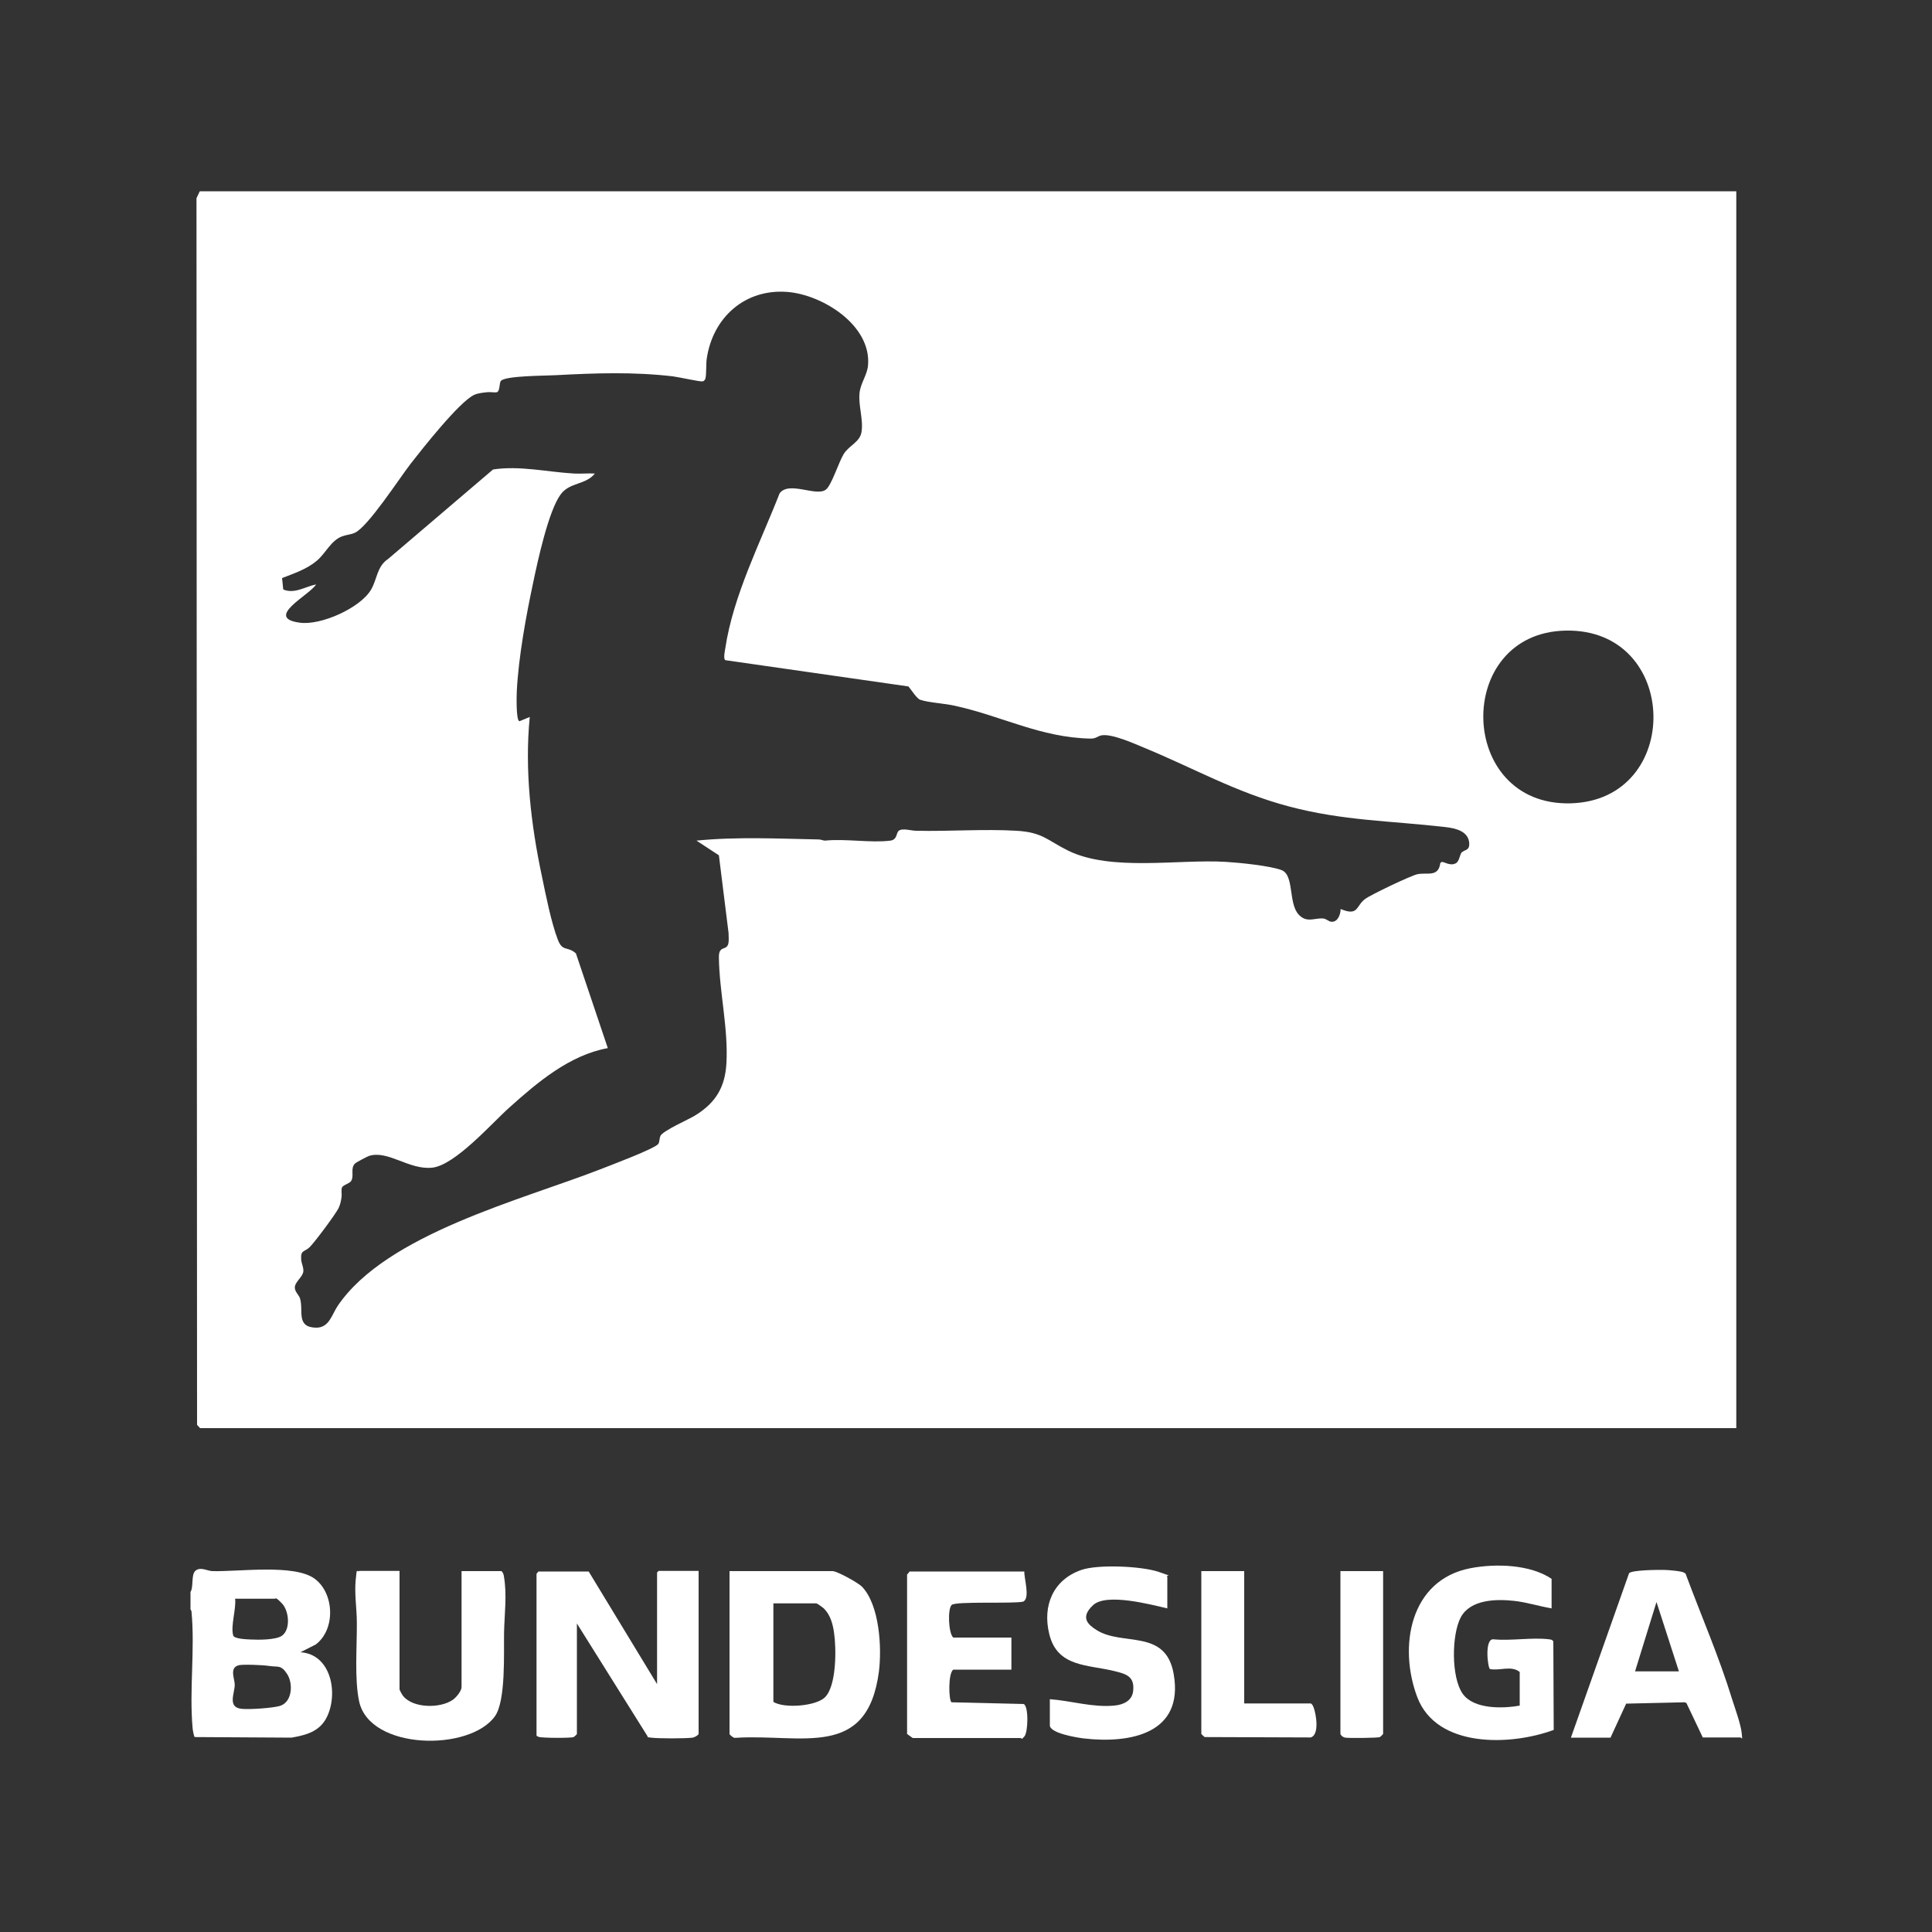
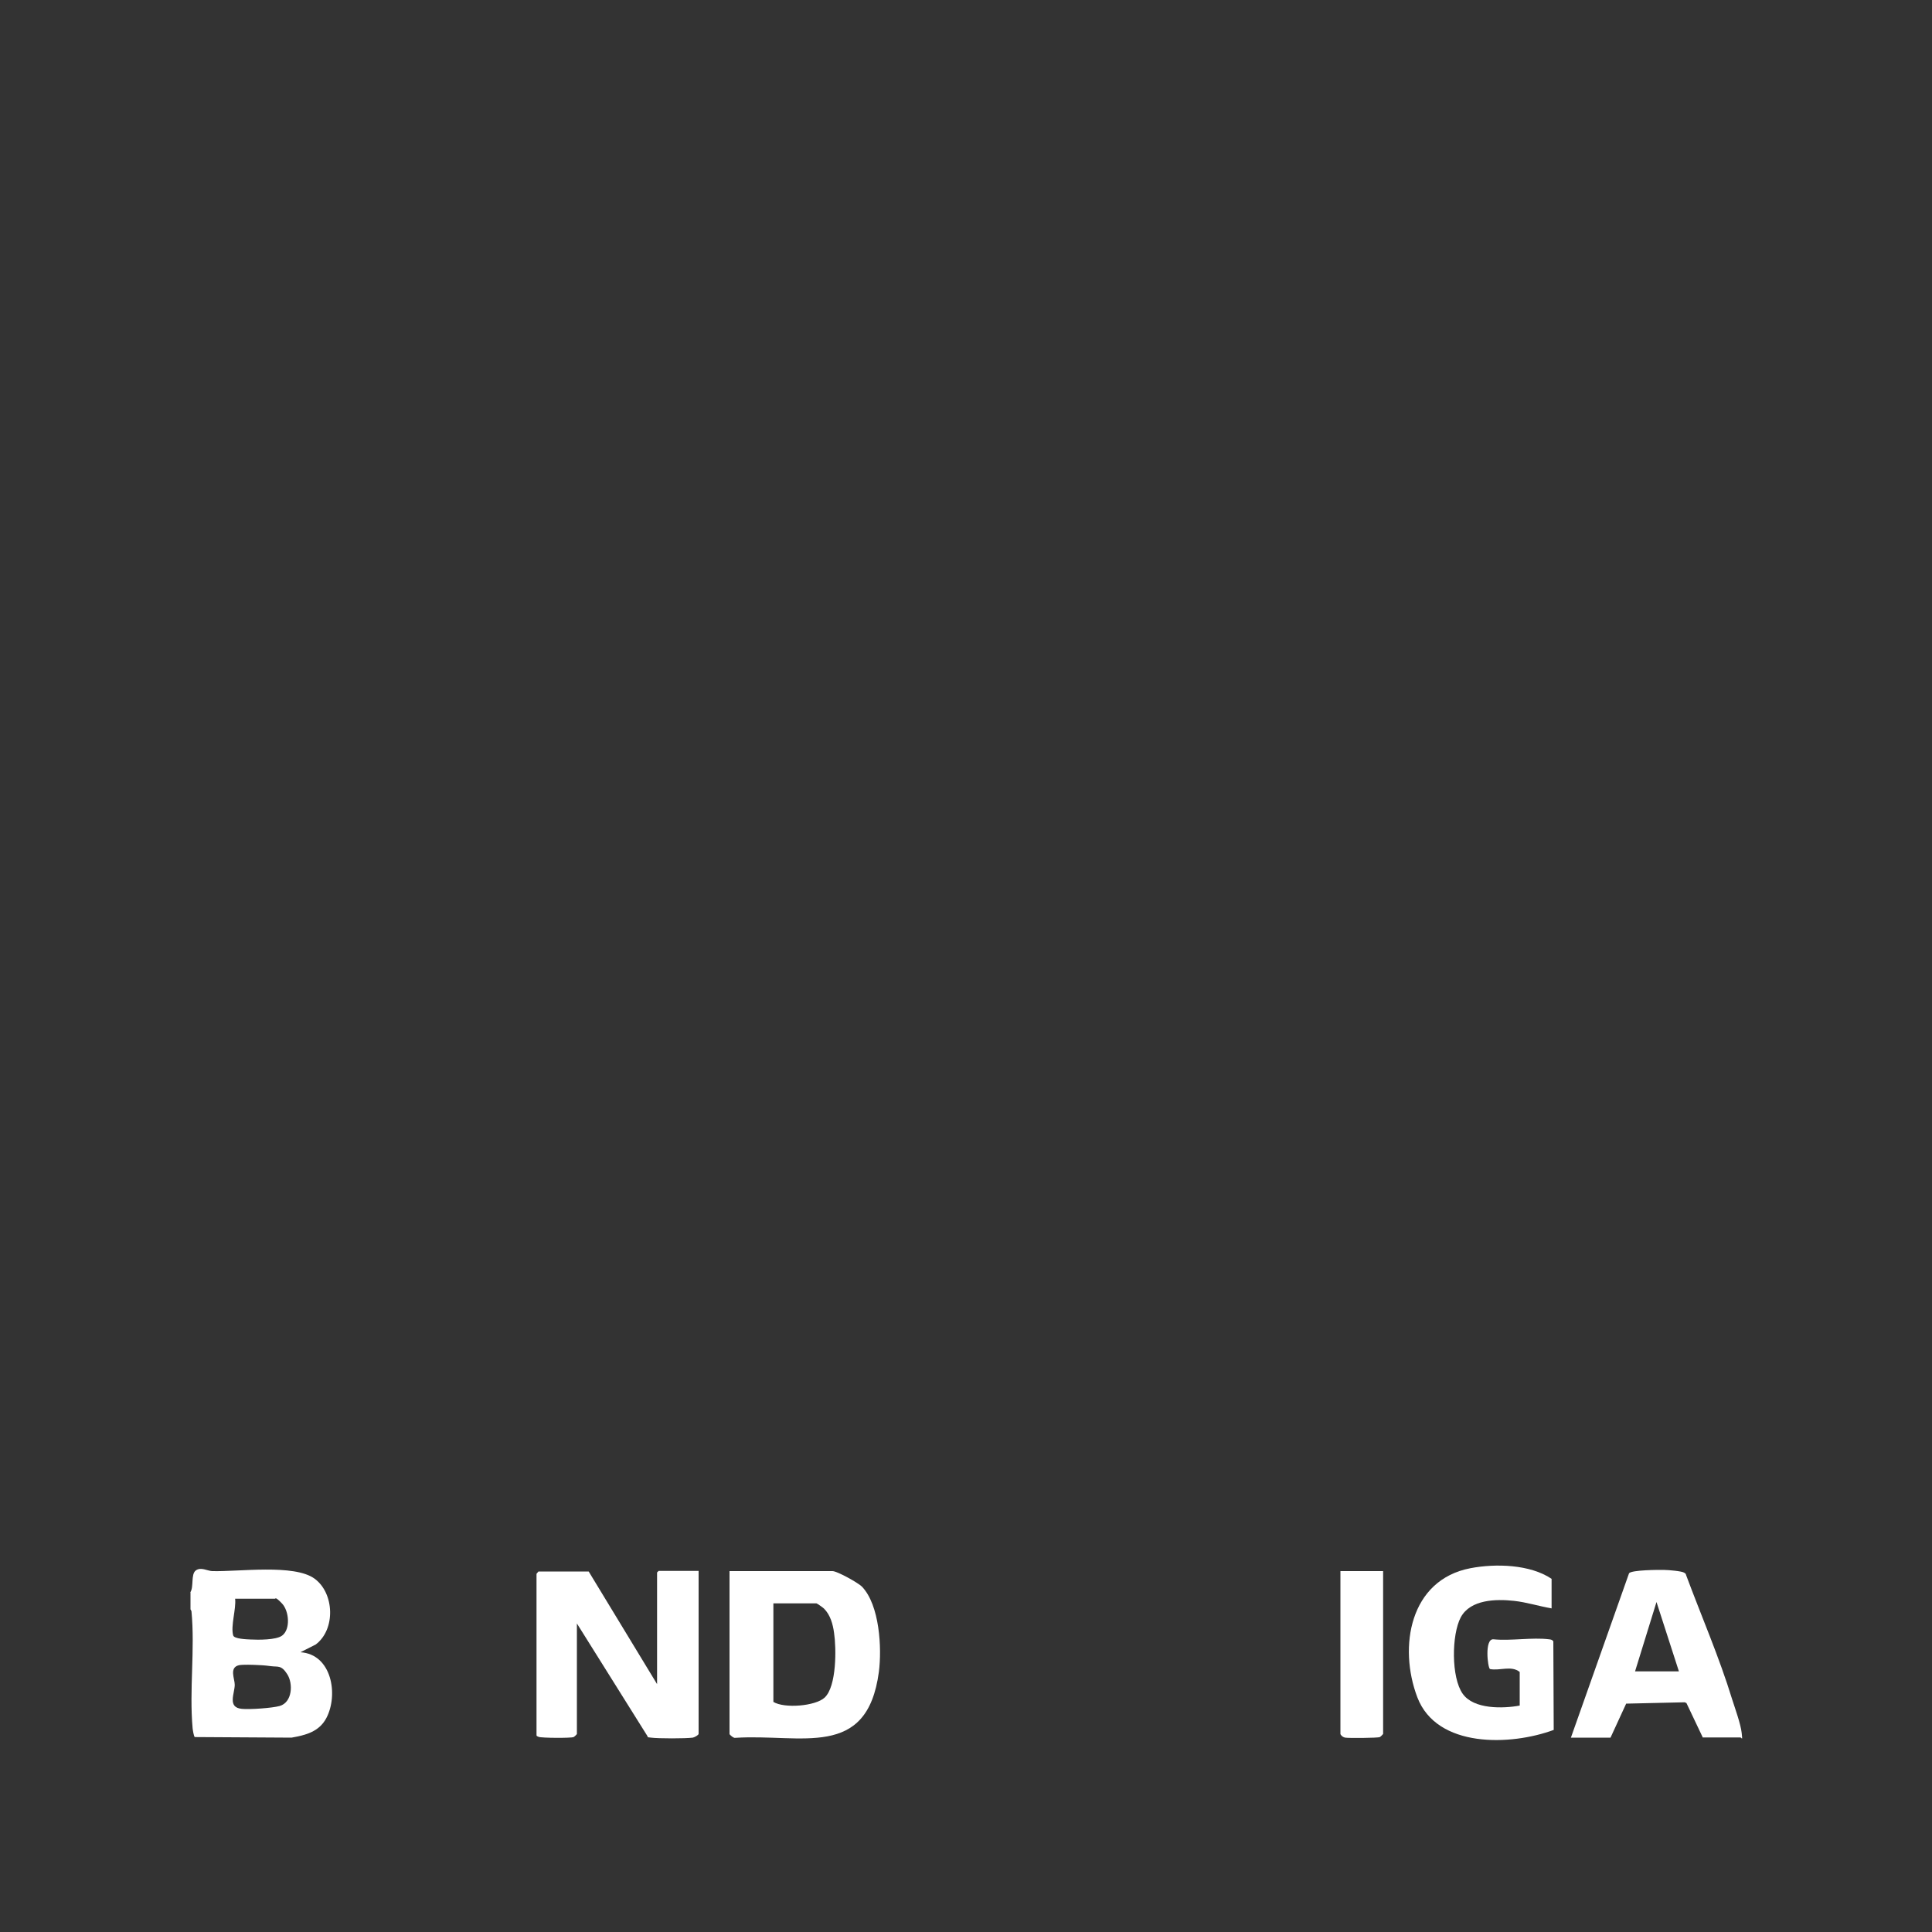
<svg xmlns="http://www.w3.org/2000/svg" id="Layer_1" version="1.1" viewBox="0 0 1000 1000">
  <rect x="0" y="0" width="1000" height="1000" fill="#333333" stroke="none" />
  <defs>
    <style>
      .st0 {
        fill: #fff;
      }
    </style>
  </defs>
  <path class="st0" d="M98.5,824.2c1.9-2.8.2-9.3,2.8-11.3s6.1.2,8.5.3c13.7.4,42.4-3.8,53,3.9,10.3,7.5,11,26.3.6,34.1l-7.9,4c16.2,1,19.8,22,13.4,34.1-3.8,7.1-10.7,8.8-18,10.1l-50.1-.3c-.5-.4-1-3.6-1.1-4.5-1.8-20.1,1.3-40.6-.6-60.7l-.5-.9v-8.8ZM121.7,827.5c.6,5.3-2.4,14.1-1,19,.5,1.8,6.9,2,9,2.1,3.9.2,13.2.3,16.3-2,4.5-3.3,3.6-12.8,0-16.6s-3.4-2.5-3.6-2.5h-20.7ZM123.7,861.9c-5.2,1.2-2.2,7-2.2,10.1,0,4.5-4,11.8,3.7,12.5,4.1.4,15.7-.4,19.6-1.5,6.5-1.9,7-11.5,3.9-16.4s-4.8-3.7-8.5-4.2-5.2-.5-7.2-.6-7.2-.3-9.3.1Z" />
  <path class="st0" d="M298.6,897.5c0,.2-1.4,1.5-1.7,1.6-1.3.6-16.7.5-18.1-.1s-1-.5-1.1-1.1v-83.3s1-1.2,1-1.2h26s35.4,58.3,35.4,58.3v-57.8l.8-.8h20.7v84.3c0,.7-2.1,1.8-3,2-3.9.5-17.8.5-21.6,0s-1.2,0-1.7-.5l-36.7-58.6v57.2Z" />
  <path class="st0" d="M377.6,813.2h53.3c2.4,0,13.2,6,15.2,8,9.2,9.5,10.4,31.8,8.8,44.2-6.1,45.6-40.1,31.9-74.3,34.1-.8.3-3-1.6-3-2v-84.3ZM400.3,829.8v51.1c5.7,3.5,21.7,2.2,26.5-2.2,6.3-5.8,6.1-25.7,4.9-33.6-.6-4.4-1.9-9.2-5.2-12.5-.5-.5-3.6-2.7-3.9-2.7h-22.4Z" />
  <path class="st0" d="M803.2,832.5c-6.6-1.1-13-3.2-19.6-3.9-9.1-1-22.5-.8-27.5,8.5-4.8,9-5,31.2,1,39.6,5.7,8.1,20.9,7.7,29.5,6.1v-17.4c-4.4-3.5-10.2-.5-15.4-1.5-1.2-.8-2.9-15.8,1.8-15.4,9,.9,20.1-1.1,28.8,0,.9.1,1.7.2,2.2,1.1l.2,45.8c-22.1,8.2-60.5,9.6-70.6-16.9-9.9-26.1-3.9-60.8,27.5-66.8,13-2.5,30.9-2,42,5.5v15.2Z" />
-   <path class="st0" d="M206.8,813.2v61.1c0,.6,1.4,3,1.9,3.6,5.3,6.4,19.3,6.4,25.7,1.9,1.7-1.2,4.5-4.5,4.5-6.6v-60h20.7c.7.7,1.1,1.7,1.2,2.6,1.7,9.5.3,19.7.1,29.1-.2,10.5,1,35.3-4.7,43.4-13.1,18.4-64.8,17.6-70.3-7.6-2.5-11.4-1.1-28.7-1.2-40.8,0-7.2-1.3-14.8-.6-22.1s.5-3.7,1.9-4.7h20.7Z" />
  <path class="st0" d="M881.4,899.4l-8.5-17.9-.9-.4-30.3.7-8.1,17.6h-20.5l30.1-85.1c1.4-1.7,15.4-1.8,18.3-1.7,2,0,9,.6,10.2,1.4s.8.7,1,1.2c8,21.5,17.2,42.6,23.9,64.5,1.5,4.7,4.4,12.7,4.9,17.3s.1,2.3-.7,2.3h-19.3ZM869,865.1l-11.6-35.9-11.1,35.9h22.7Z" />
-   <path class="st0" d="M530.2,813.2c-.3,3.4,3.2,14-.6,15.8-5.1,1.2-34.8-.3-37,1.7s-1.7,14.7.8,16.9h30.1v16.6h-30.1c-2.7,1.9-2.4,15.8-.9,16.9l37.3.9c2.7.9,2.4,14.6.4,16.8s-1.1.8-1.9.8h-55.9s-2.9-2.1-2.9-2.1v-82.5c.1,0,1.3-1.6,1.3-1.6h59.4Z" />
-   <path class="st0" d="M604.2,832.5c-8.6-2-31.5-8.1-38.4-1.7s-2.6,10.1,1.6,12.8c13.4,8.7,36-.9,40.1,22.9,5.4,30.9-22.6,36.1-46.6,33.3-3.2-.4-17.5-2.6-17.5-6.8v-13.5c11.1.8,22.2,4.4,33.4,3.3,4.5-.4,9.1-2.4,9.7-7.4.9-7.5-3.3-8.9-9.5-10.4-13.9-3.5-29.7-1.9-33.9-19.2-3.6-14.6,1.9-28.1,16.6-33.2,8.6-3,31.2-2,40,1s3.4,1.2,4.5,2.6v16.3Z" />
-   <path class="st0" d="M644,813.2v68.5h34.5c.8.5,1,1.1,1.4,2,1.3,3.3,3.2,14.3-1.5,15.6l-54.9-.2c-.3-.3-1.7-1.5-1.7-1.6v-84.3h22.1Z" />
  <path class="st0" d="M715.9,813.2v84.3c0,.1-1.4,1.5-1.7,1.6-1,.5-16.3.6-17.9.3s-2.5-1.6-2.5-1.9v-84.3h22.1Z" />
-   <path class="st0" d="M898.8,99H103.4l-1.7,3.6.3,634.9c.3.3,1.5,1.7,1.6,1.7h795.1V99ZM756.8,440.9c-1.4,1.4-1.3,5-3.4,6-3.1,1.5-6-1.1-7.3-.7l-.6.5c-1,7.6-6.9,4.7-11.9,5.8-3.3.7-24.1,10.6-27,12.8-4.9,3.6-3.3,9.1-12.7,5.2,0,2.7-1.4,6.8-4.7,6.6-1.4,0-2.6-1.6-4.5-1.7-4.4-.3-8.3,2.4-12.4-1.9-5.6-5.8-2.3-20.5-8.9-23.1-5.9-2.3-22.1-3.9-28.9-4.3-24.4-1.5-59.4,5.1-81.6-5.8-10.8-5.3-13.1-9.5-26.8-10.3-16.9-1-35,.4-52,0-2.3,0-7-1.5-8.9,0-1.4,1.1-.7,4.6-4.3,5.1-10.2,1.3-23.2-1.1-33.8,0-1.1,0-2.2-.6-3.3-.6-21-.4-42.3-1.5-63.3.6l11.6,7.6,5,40.2c0,1.9.3,4-.2,5.8-1.1,3.5-4.9.5-4.8,6.9.2,17.6,4.9,36.7,3.9,54.7-.7,12.5-5.6,20.5-16.1,27-3.5,2.2-16.8,7.9-18.1,10.7-.5,1.2-.4,3-1,4-1.6,2.5-25.5,11.4-30,13.2-40.8,15.9-110.8,33.5-136,70.7-3.1,4.6-4.4,11.5-11.4,11.3-10.3-.3-6.2-8.9-8.1-15.1-.6-1.9-2.7-3.4-2.7-5.7,0-2.9,4.1-5.4,4.4-8.3.2-2.1-.9-4-1.1-6-.4-5.3,1.6-3.9,4.4-6.6,2.7-2.7,13.4-17,15-20.3.9-2,1.2-3.6,1.5-5.7.2-1.5-.3-3.6.2-4.8.5-1.4,3.9-2,4.8-3.5,1.6-2.7-.6-6.6,2-9,.6-.6,6.3-3.6,7.2-3.9,9.8-3.1,20.7,7.3,32.6,6.1,11.9-1.2,30.8-22.9,40.1-31.2,14.5-13,31.1-27.1,50.9-30.7l-16.5-49c-4.4-4-6.9-.6-9.4-7.2-3.4-8.9-6.2-23-8.2-32.7-5.7-26.8-9-55.1-6.3-82.5l-5.3,2.2c-1.9-.1-1.5-13.7-1.4-15.7.9-17.6,4.8-38.9,8.5-56.2,2.3-11,7.9-37,14.2-45.5,4.7-6.4,12.9-4.8,17.7-10.8-3.6-.2-7.2.2-10.8,0-13.9-.8-28.1-4.2-41.9-2.1l-54.3,46.3c-5.9,3.9-5.7,10.7-8.9,16-5.7,9.5-26,18.5-36.8,17-18.9-2.5,5.4-14.5,8.4-19.8-5.6,1.1-11.2,5.1-17,2.6l-.6-5.9c6.2-2.4,12.8-4.6,17.9-8.9,4.8-4,7.3-10.5,13.2-12.7,2.1-.8,4.5-.9,6.5-1.8,6.8-3,23.3-28.5,28.9-35.7,6-7.7,25.2-32.1,32.9-35.7,1.9-.9,4.7-1.2,6.9-1.4,1.5-.2,3.7.3,4.9,0,1.7-.6,1.1-4.8,2.1-5.9,2.6-2.7,23.5-2.6,28.3-2.9,20.4-1.1,40.3-1.8,60.7.6,2.6.3,14.3,2.9,15.4,2.6.6-.1,1.2-.8,1.4-1.4.6-2,.3-7.6.7-10.3,3.1-21.3,19.7-36.3,41.7-34.6,18.2,1.4,43.5,17.2,41.8,37.9-.4,5.1-3.9,9.3-4.4,14.4-.7,6.6,2.1,13.8,1,20.3-.9,5.2-6.4,6.8-9.2,11.3-2.5,4-6.3,16.2-9.2,18.4-5,3.9-19.2-4.7-24,2-10,25.6-24,52.8-28.1,80.2-.2,1.4-1.1,5.2,0,6.1l94.8,13.6c1.4,1.6,4.3,6.3,6.1,6.9,4.4,1.5,12.8,1.9,17.9,3.1,24.4,5.3,44.3,16.5,70.4,17,2.8,0,3.5-1.3,5.6-1.7,5.4-.9,16.9,4.3,22.2,6.5,25.7,10.6,47.2,23,74.7,30.3,28.3,7.5,52.7,7.4,81.1,10.7,5.2.6,12.1,2.1,12.3,8.7,0,3.5-2.3,2.9-3.7,4.3ZM812.9,415.8c-58.9,1.5-60.6-88.2-2.6-89.4,59.5-1.3,61,87.9,2.6,89.4Z" />
</svg>